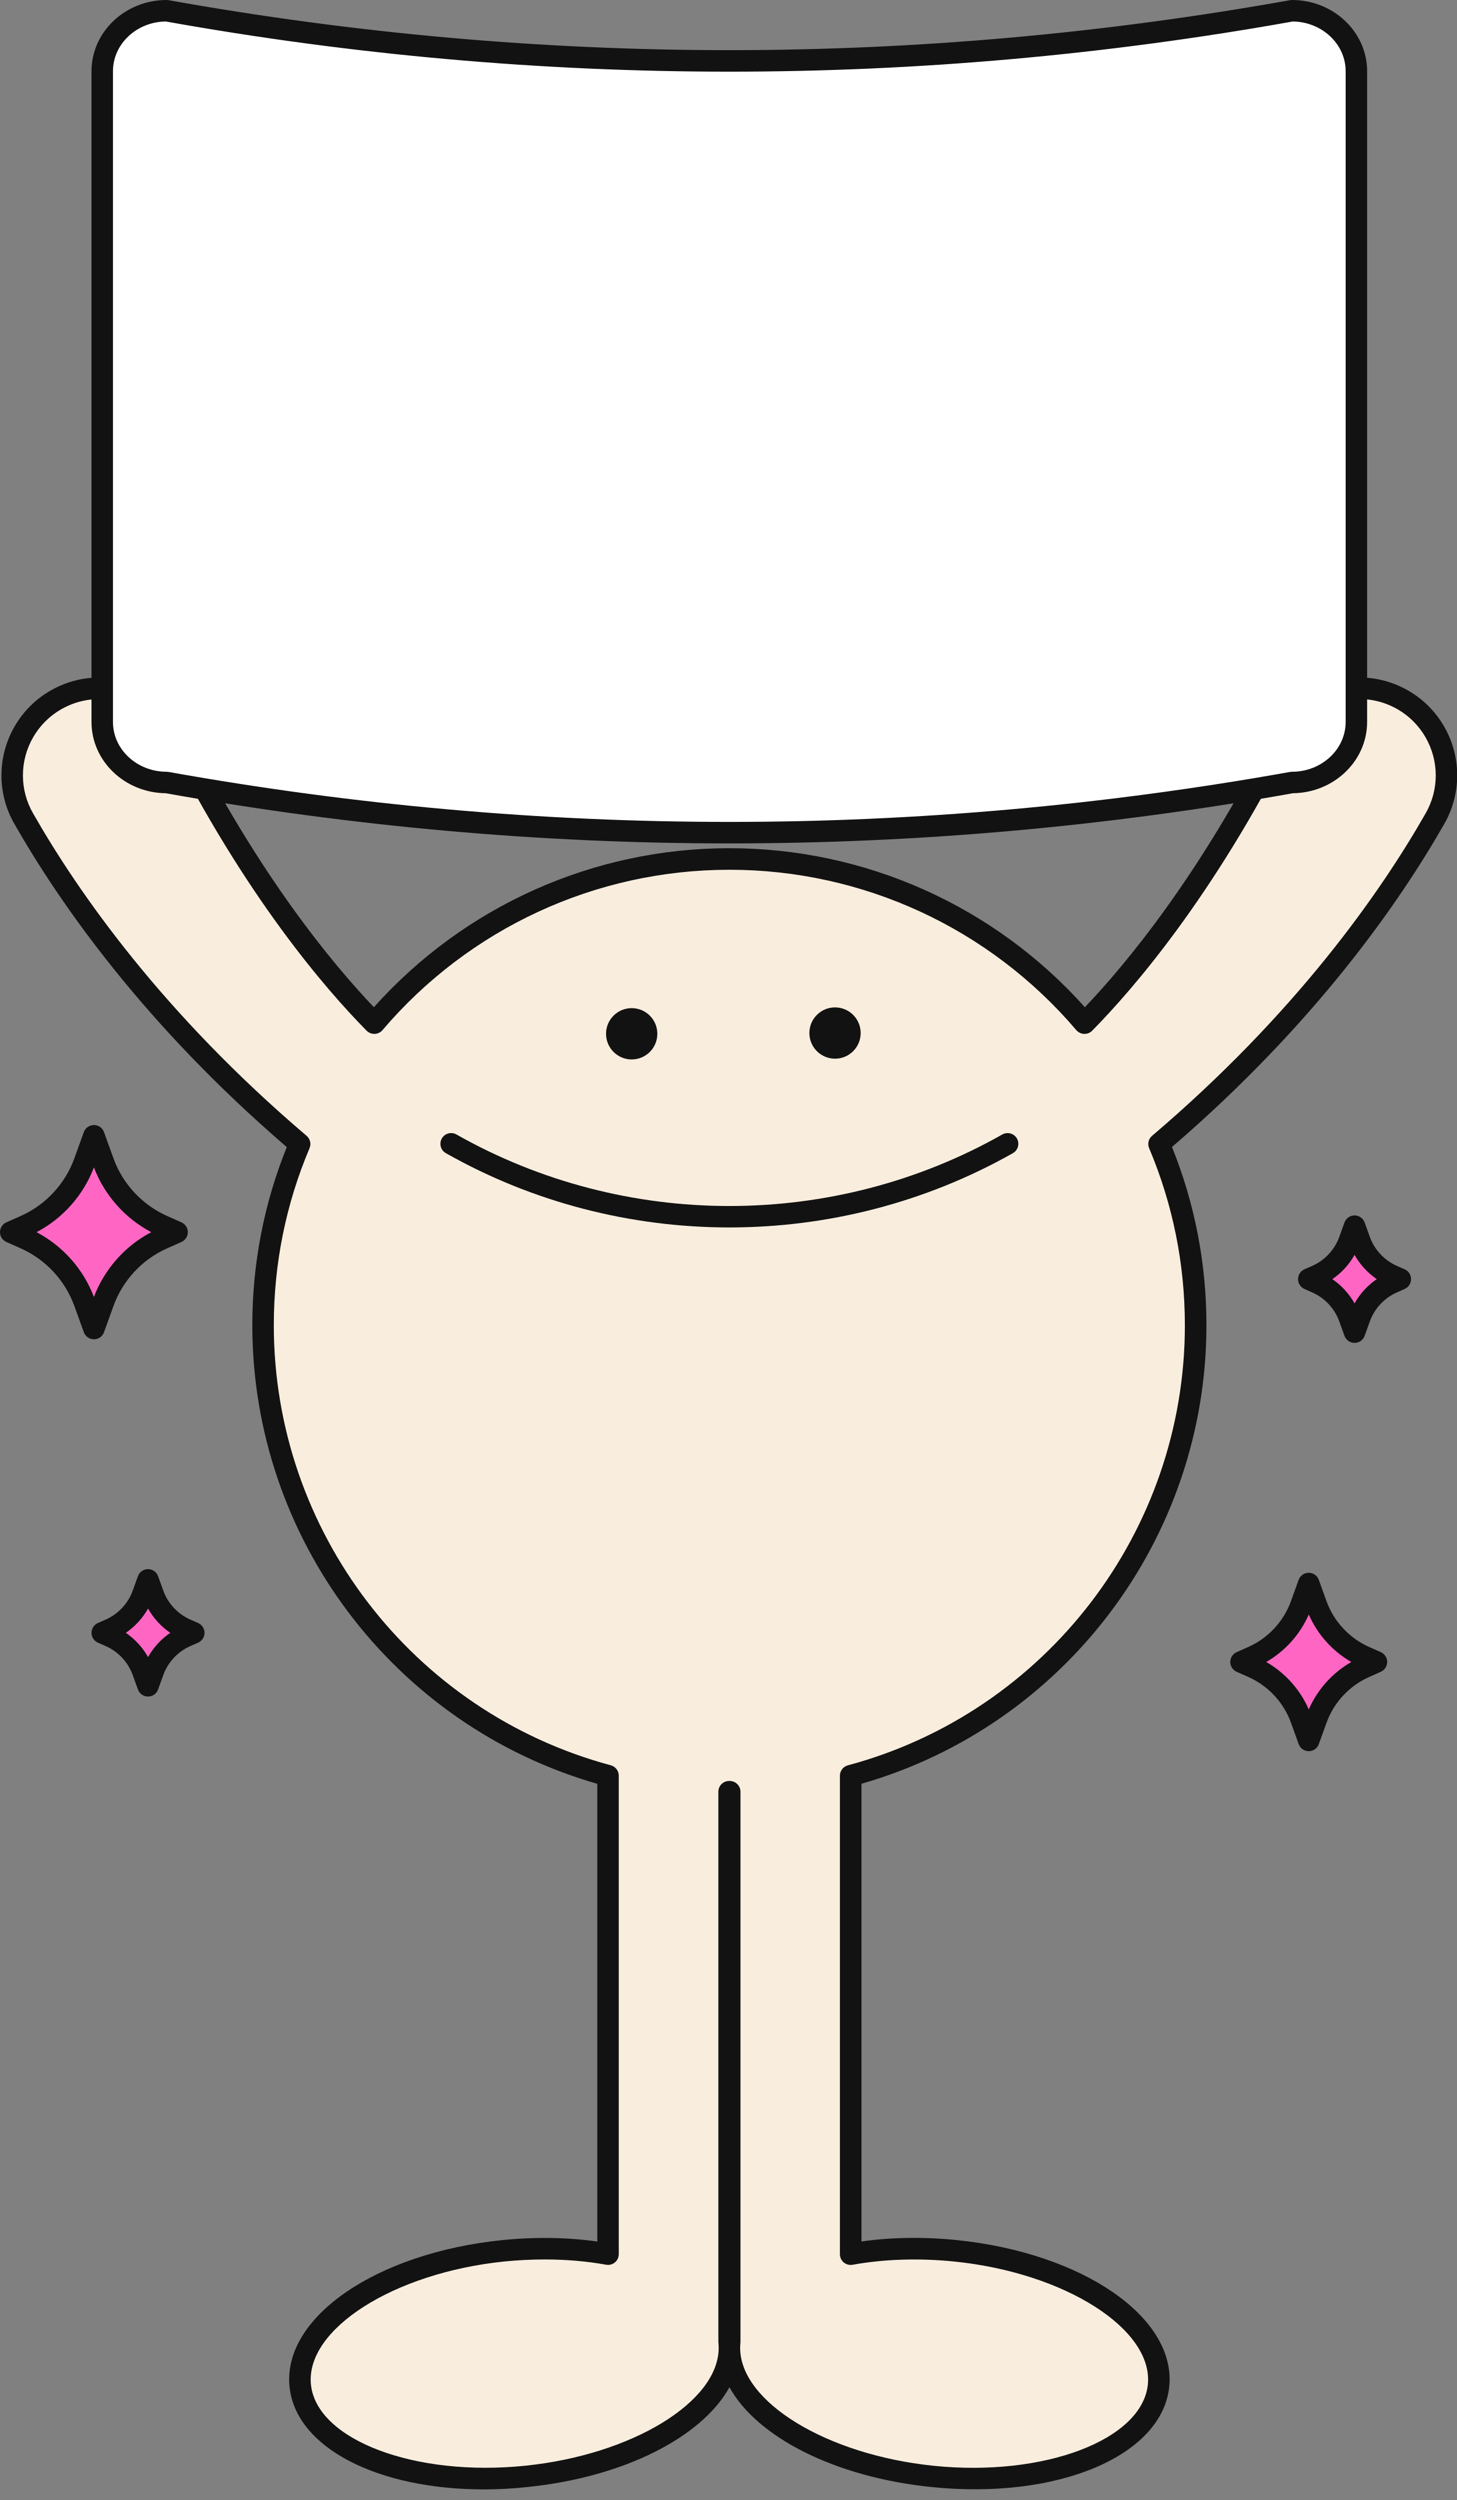
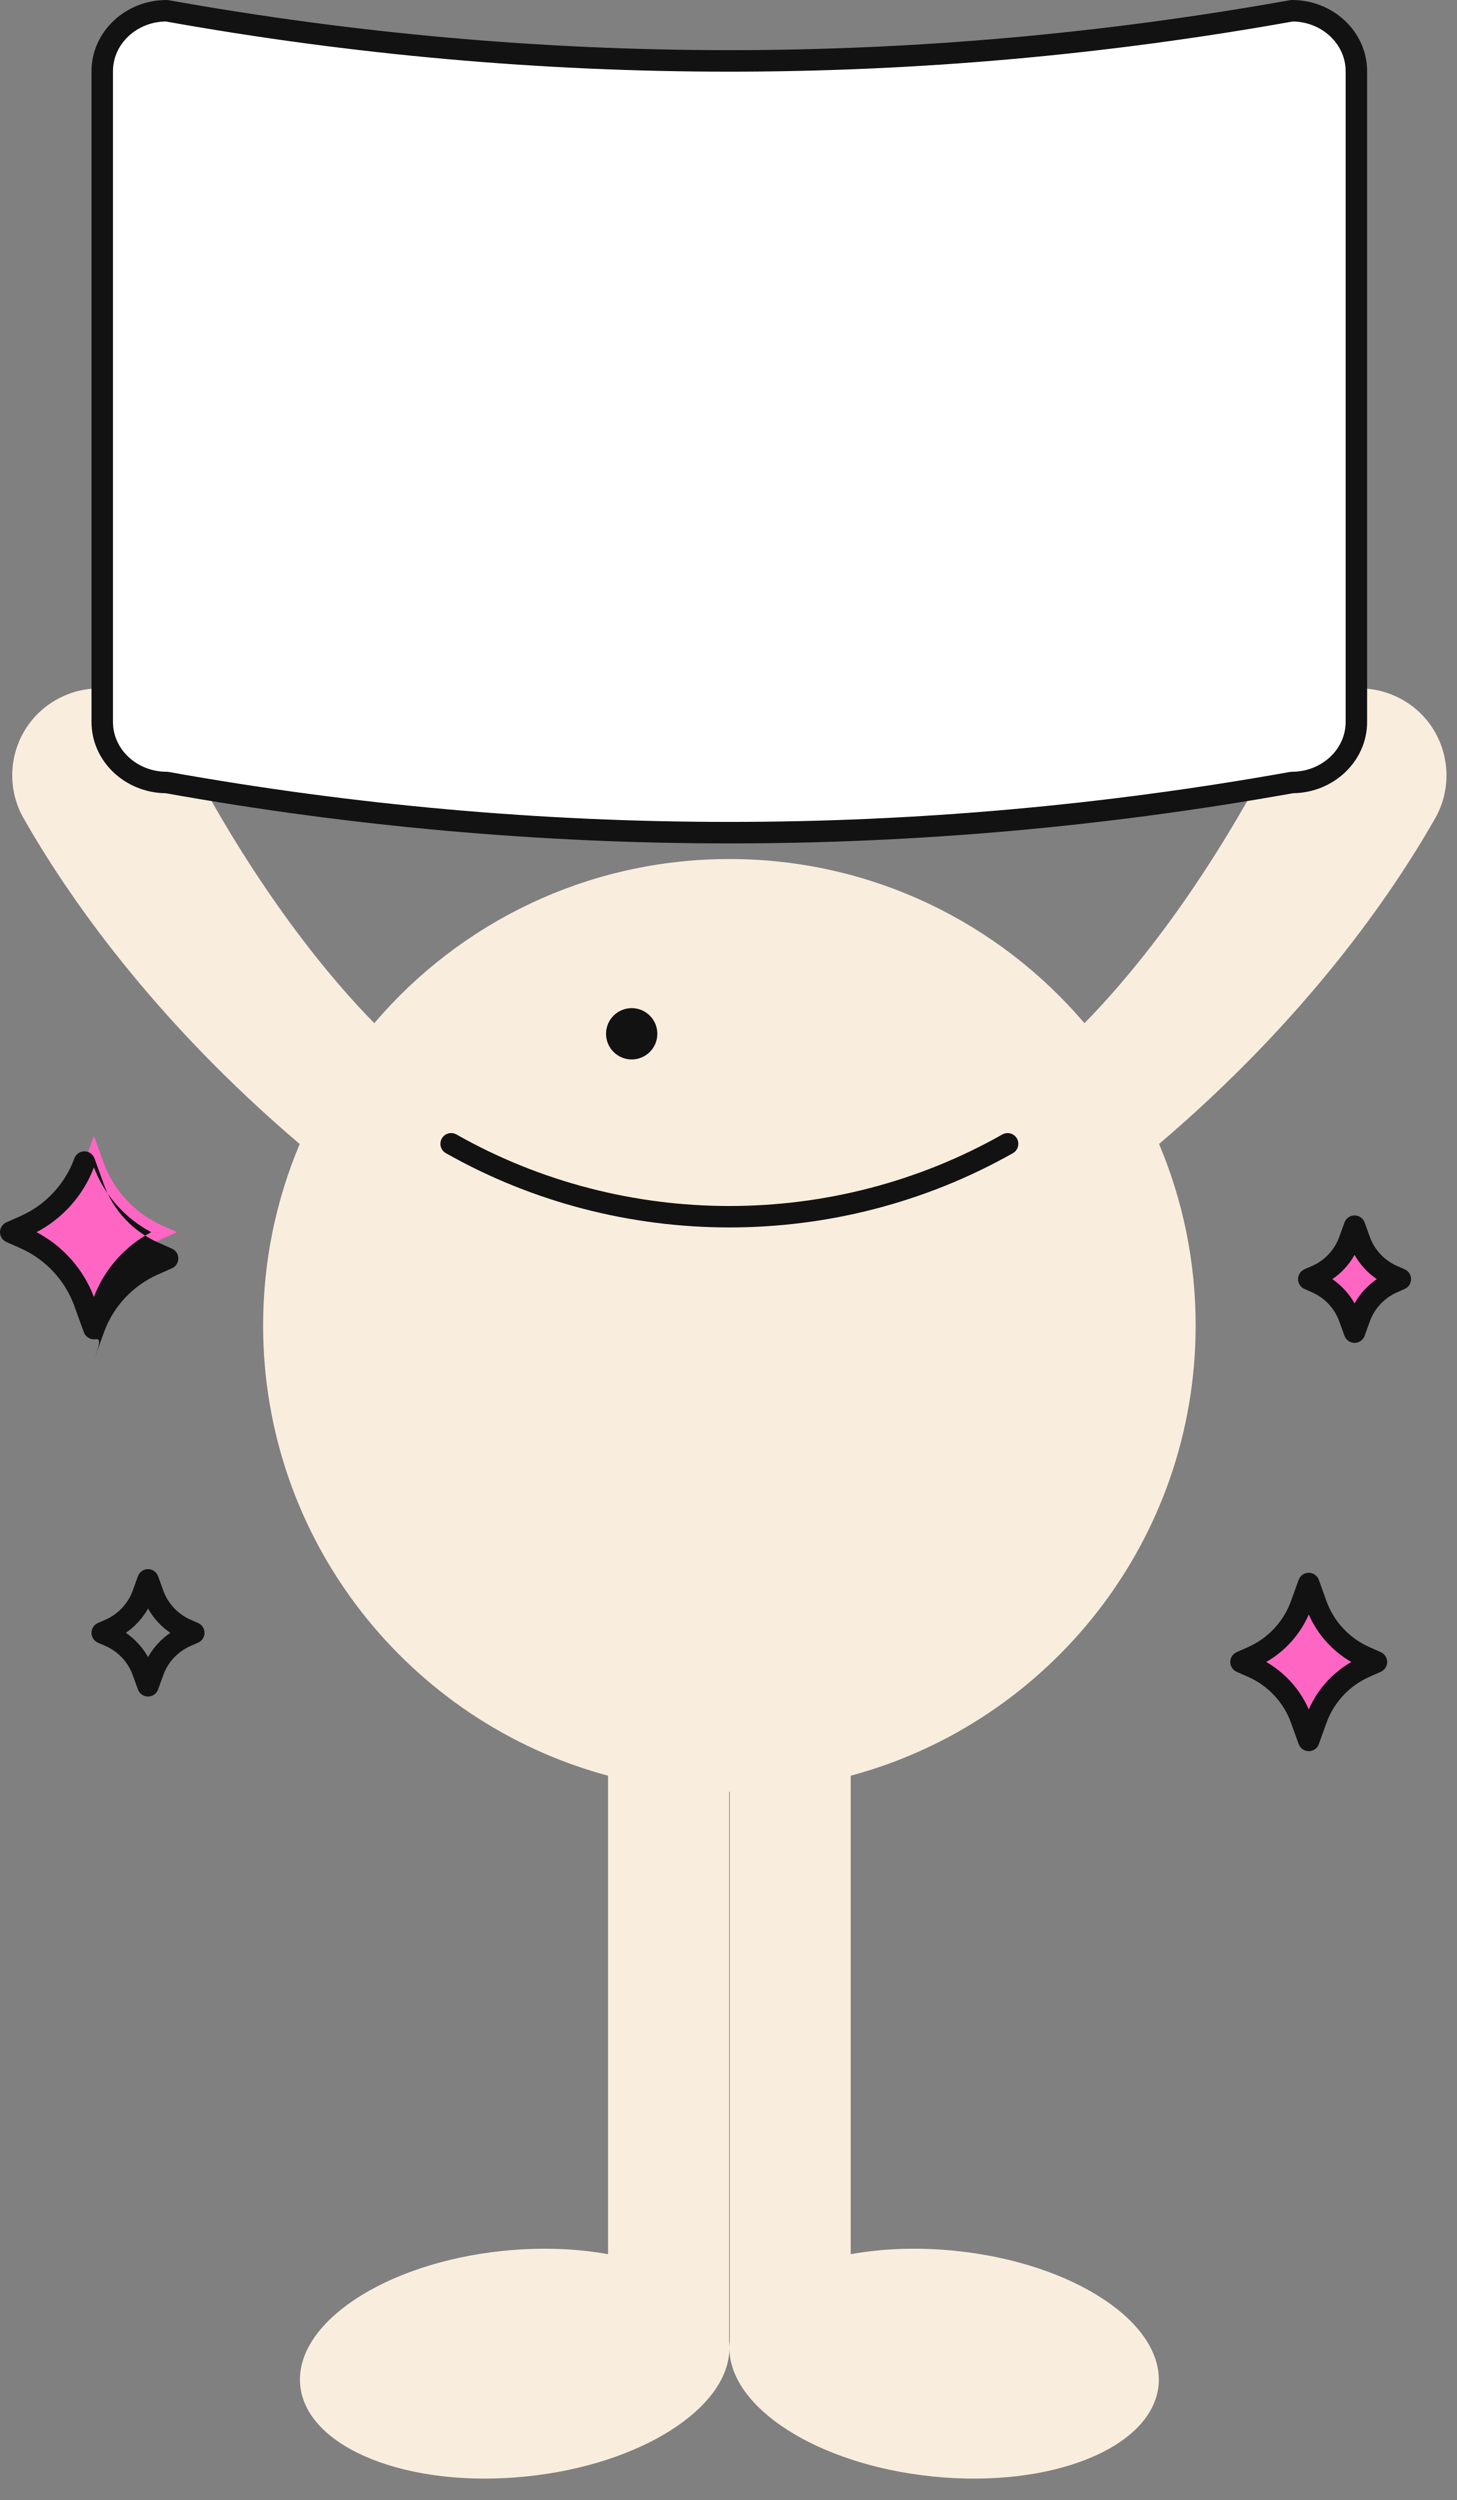
<svg xmlns="http://www.w3.org/2000/svg" fill="#121212" height="465.8" preserveAspectRatio="xMidYMid meet" version="1" viewBox="0.0 0.0 271.5 465.8" width="271.5" zoomAndPan="magnify">
  <rect x="0.0" y="0.0" width="271.5" height="465.8" fill="#808080" stroke="none" />
  <g>
    <g id="change1_1">
      <path d="M269.54,144.48c0,2.73-0.69,5.5-2.14,8.04c-8.15,14.29-23.99,37.28-51.42,60.62 c4.39,10.39,6.82,21.81,6.82,33.8c0,40.16-27.26,73.96-64.28,83.9v89.15c5.89-1.07,12.56-1.33,19.56-0.62 c22.06,2.26,38.98,13.51,37.8,25.12c-1.2,11.6-20.05,19.18-42.11,16.91c-21.33-2.18-37.85-12.77-37.85-23.95 c0-0.38,0.02-0.77,0.06-1.16V333.82h-0.12v102.47c0.04,0.39,0.06,0.77,0.06,1.16c0,11.18-16.52,21.77-37.86,23.95 c-22.06,2.27-40.91-5.31-42.11-16.91c-1.18-11.61,15.74-22.86,37.8-25.12c7-0.71,13.67-0.45,19.56,0.62v-89.15 c-37.03-9.94-64.28-43.74-64.28-83.9c0-11.99,2.43-23.4,6.82-33.79c-27.43-23.34-43.27-46.34-51.42-60.63 c-1.46-2.54-2.15-5.32-2.15-8.05c0-5.61,2.91-11.06,8.13-14.05c8.04-4.62,18.34-1.58,22.51,6.7c14.62,29.03,29.6,46.19,36.83,53.51 c15.93-18.71,39.66-30.58,66.17-30.58c26.5,0,50.23,11.87,66.16,30.58c7.23-7.32,22.2-24.48,36.83-53.51 c4.17-8.28,14.47-11.32,22.51-6.7C266.63,133.41,269.54,138.86,269.54,144.48z" fill="#f9eede" />
    </g>
    <g id="change2_4">
-       <path d="M90.15,463.81c-19.73,0-35.02-7.73-36.2-19.12c-1.31-12.91,16.08-24.91,39.59-27.32c6.1-0.62,12.18-0.53,17.76,0.26v-85.28 c-37.93-10.89-64.28-45.79-64.28-85.42c0-11.49,2.16-22.65,6.42-33.21c-26.59-22.87-42.26-45.32-50.76-60.22 c-1.58-2.74-2.41-5.87-2.41-9.04c0-6.51,3.5-12.56,9.14-15.79c4.38-2.52,9.47-3.11,14.32-1.66c4.82,1.45,8.72,4.71,10.97,9.19 c13.47,26.74,27.17,43.27,34.97,51.46c16.87-18.86,40.89-29.63,66.25-29.63c25.35,0,49.37,10.77,66.24,29.63 c7.79-8.17,21.48-24.7,34.97-51.46c2.26-4.48,6.15-7.75,10.97-9.19c4.85-1.45,9.94-0.87,14.32,1.66c5.63,3.23,9.12,9.28,9.12,15.79 c0,3.16-0.83,6.28-2.4,9.03c-8.49,14.88-24.16,37.33-50.75,60.21c4.26,10.56,6.42,21.73,6.42,33.22 c0,39.62-26.36,74.53-64.28,85.42v85.28c5.58-0.79,11.67-0.88,17.76-0.26c23.51,2.41,40.9,14.41,39.59,27.31 c-1.34,12.91-20.8,21.12-44.31,18.7c-18.03-1.84-32.52-9.31-37.64-18.59c-5.13,9.28-19.62,16.75-37.66,18.59 C95.5,463.67,92.78,463.81,90.15,463.81z M101.49,420.97c-2.48,0-5.01,0.13-7.54,0.38c-20.57,2.11-37.06,12.61-36.01,22.93 c1.07,10.31,19.35,17.24,39.92,15.12c19.89-2.03,36.06-11.88,36.06-21.96c0-0.32-0.02-0.63-0.05-0.96 c-0.01-0.07-0.01-0.14-0.01-0.2V333.82c0-1.1,0.9-2,2-2h0.12c1.1,0,2,0.9,2,2v102.47c0,0.07,0,0.14-0.01,0.2 c-0.03,0.32-0.05,0.64-0.05,0.96c0,10.08,16.17,19.93,36.05,21.96c20.58,2.11,38.85-4.81,39.92-15.13 c1.05-10.32-15.44-20.82-36.02-22.92c-6.59-0.67-13.16-0.46-19,0.6c-0.58,0.1-1.18-0.05-1.64-0.43c-0.46-0.38-0.72-0.94-0.72-1.54 v-89.15c0-0.91,0.61-1.7,1.48-1.93c36.97-9.93,62.8-43.63,62.8-81.97c0-11.45-2.24-22.56-6.66-33.02c-0.34-0.8-0.12-1.74,0.55-2.3 c26.83-22.83,42.53-45.28,50.98-60.09c1.23-2.15,1.88-4.59,1.88-7.05c0-5.08-2.73-9.81-7.11-12.33c-3.43-1.97-7.4-2.43-11.18-1.29 c-3.75,1.13-6.79,3.67-8.55,7.16c-14.65,29.06-29.59,46.32-37.19,54.02c-0.39,0.4-0.91,0.61-1.5,0.59 c-0.56-0.02-1.08-0.28-1.45-0.7c-16.17-18.99-39.72-29.88-64.64-29.88c-24.92,0-48.48,10.89-64.65,29.88 c-0.36,0.43-0.89,0.68-1.45,0.7c-0.56,0.02-1.1-0.19-1.5-0.59c-7.61-7.71-22.57-24.97-37.19-54.02c-1.76-3.49-4.79-6.03-8.55-7.16 c-3.78-1.13-7.75-0.67-11.18,1.29c-4.4,2.52-7.13,7.24-7.13,12.32c0,2.47,0.65,4.91,1.88,7.05c8.46,14.83,24.16,37.28,50.98,60.1 c0.67,0.57,0.89,1.5,0.55,2.3c-4.42,10.46-6.66,21.57-6.66,33.01c0,38.34,25.82,72.04,62.8,81.97c0.87,0.23,1.48,1.03,1.48,1.93 v89.15c0,0.59-0.26,1.16-0.72,1.54c-0.46,0.38-1.06,0.54-1.64,0.43C109.36,421.3,105.48,420.97,101.49,420.97z" fill="inherit" />
-     </g>
+       </g>
  </g>
  <g>
    <g id="change2_7">
      <circle cx="117.71" cy="192.61" fill="inherit" r="4.78" />
    </g>
    <g id="change2_5">
-       <circle cx="155.6" cy="192.47" fill="inherit" r="4.78" />
-     </g>
+       </g>
    <g id="change2_9">
      <path d="M135.91,228.69c-18.27,0-36.53-4.61-52.83-13.84c-0.96-0.54-1.3-1.76-0.75-2.73c0.54-0.96,1.76-1.3,2.73-0.75 c31.37,17.77,70.34,17.77,101.71,0c0.96-0.54,2.18-0.21,2.73,0.75c0.54,0.96,0.21,2.18-0.75,2.73 C172.44,224.07,154.18,228.69,135.91,228.69z" fill="inherit" />
    </g>
  </g>
  <g>
    <g id="change3_1">
      <path d="M240.76,145.79L240.76,145.79c-69.28,12.41-140.43,12.41-209.71,0l0,0c-6.6,0-12-5.07-12-11.27V13.27 c0-6.2,5.4-11.27,12-11.27l0,0c69.28,12.41,140.43,12.41,209.71,0l0,0c6.6,0,12,5.07,12,11.27v121.25 C252.76,140.72,247.36,145.79,240.76,145.79z" fill="#ffffff" />
    </g>
    <g id="change2_1">
      <path d="M135.91,157.14c-35.09,0-70.19-3.12-105.04-9.35c-7.64-0.09-13.82-6.01-13.82-13.27V13.27c0-7.32,6.28-13.27,14-13.27 c0.12,0,0.24,0.01,0.35,0.03c69.34,12.42,139.66,12.42,209,0c0.12-0.02,0.23-0.03,0.35-0.03c7.72,0,14,5.95,14,13.27v121.25 c0,7.26-6.18,13.18-13.82,13.27C206.09,154.02,171,157.14,135.91,157.14z M30.88,4c-5.44,0.08-9.83,4.21-9.83,9.27v121.25 c0,5.11,4.49,9.27,10,9.27c0.12,0,0.24,0.01,0.35,0.03c69.34,12.42,139.66,12.42,209,0c0.12-0.02,0.23-0.03,0.35-0.03 c5.51,0,10-4.16,10-9.27V13.27c0-5.06-4.39-9.18-9.83-9.27C171.24,16.47,100.58,16.47,30.88,4z" fill="inherit" />
    </g>
  </g>
  <g>
    <g id="change4_1">
      <path d="M15.73,216.52l1.77-4.9l1.77,4.9c1.91,5.3,5.9,9.58,11.05,11.86l2.68,1.19l-2.68,1.19 c-5.15,2.28-9.14,6.57-11.05,11.86l-1.77,4.9l-1.77-4.9c-1.91-5.3-5.9-9.58-11.05-11.86L2,229.57l2.68-1.19 C9.83,226.1,13.82,221.81,15.73,216.52z" fill="#ff66c4" />
    </g>
    <g id="change2_2">
-       <path d="M17.5,249.53c-0.84,0-1.59-0.53-1.88-1.32l-1.77-4.9c-1.72-4.76-5.36-8.66-9.98-10.72l-2.68-1.19 C0.47,231.08,0,230.36,0,229.57s0.47-1.51,1.19-1.83l2.68-1.19c4.62-2.05,8.26-5.96,9.98-10.72l1.77-4.9 c0.29-0.79,1.04-1.32,1.88-1.32s1.59,0.53,1.88,1.32l1.77,4.9c1.72,4.76,5.36,8.66,9.98,10.72l2.68,1.19 c0.72,0.32,1.19,1.04,1.19,1.83s-0.47,1.51-1.19,1.83l-2.68,1.19c-4.62,2.05-8.26,5.96-9.98,10.72l-1.77,4.9 C19.1,249,18.35,249.53,17.5,249.53z M6.81,229.57c4.89,2.57,8.73,6.89,10.69,12.07c1.96-5.18,5.8-9.51,10.69-12.07 c-4.89-2.57-8.73-6.89-10.69-12.07C15.55,222.68,11.7,227.01,6.81,229.57z M15.74,216.52L15.74,216.52L15.74,216.52z" fill="inherit" />
+       <path d="M17.5,249.53c-0.84,0-1.59-0.53-1.88-1.32l-1.77-4.9c-1.72-4.76-5.36-8.66-9.98-10.72l-2.68-1.19 C0.47,231.08,0,230.36,0,229.57s0.47-1.51,1.19-1.83l2.68-1.19c4.62-2.05,8.26-5.96,9.98-10.72c0.29-0.79,1.04-1.32,1.88-1.32s1.59,0.53,1.88,1.32l1.77,4.9c1.72,4.76,5.36,8.66,9.98,10.72l2.68,1.19 c0.72,0.32,1.19,1.04,1.19,1.83s-0.47,1.51-1.19,1.83l-2.68,1.19c-4.62,2.05-8.26,5.96-9.98,10.72l-1.77,4.9 C19.1,249,18.35,249.53,17.5,249.53z M6.81,229.57c4.89,2.57,8.73,6.89,10.69,12.07c1.96-5.18,5.8-9.51,10.69-12.07 c-4.89-2.57-8.73-6.89-10.69-12.07C15.55,222.68,11.7,227.01,6.81,229.57z M15.74,216.52L15.74,216.52L15.74,216.52z" fill="inherit" />
    </g>
  </g>
  <g>
    <g id="change4_2">
-       <path d="M26.61,297.04l0.97-2.69l0.97,2.69c1.05,2.91,3.25,5.27,6.08,6.53l1.48,0.65l-1.48,0.65 c-2.83,1.26-5.03,3.61-6.08,6.53l-0.97,2.69l-0.97-2.69c-1.05-2.91-3.25-5.27-6.08-6.53l-1.48-0.65l1.48-0.65 C23.36,302.31,25.56,299.95,26.61,297.04z" fill="#ff66c4" />
-     </g>
+       </g>
    <g id="change2_3">
      <path d="M27.58,316.09c-0.84,0-1.59-0.53-1.88-1.32l-0.97-2.69c-0.86-2.39-2.69-4.35-5.01-5.38l-1.48-0.65 c-0.72-0.32-1.19-1.04-1.19-1.83s0.47-1.51,1.19-1.83l1.48-0.65c2.32-1.03,4.15-2.99,5.01-5.38l0,0l0.97-2.69 c0.29-0.79,1.04-1.32,1.88-1.32l0,0c0.84,0,1.59,0.53,1.88,1.32l0.97,2.69c0.86,2.39,2.69,4.35,5.01,5.38l1.48,0.65 c0.72,0.32,1.19,1.04,1.19,1.83s-0.47,1.51-1.19,1.83l-1.48,0.65c-2.32,1.03-4.15,2.99-5.01,5.38l-0.97,2.69 C29.18,315.56,28.43,316.09,27.58,316.09z M23.45,304.22c1.7,1.17,3.13,2.72,4.14,4.52c1.01-1.8,2.43-3.35,4.14-4.52 c-1.7-1.17-3.13-2.72-4.14-4.52C26.57,301.5,25.15,303.05,23.45,304.22z" fill="inherit" />
    </g>
  </g>
  <g>
    <g id="change4_4">
      <path d="M242.44,299.02l1.44-3.99l1.44,3.99c1.56,4.31,4.81,7.8,9,9.66l2.18,0.97l-2.18,0.97 c-4.19,1.86-7.44,5.35-9,9.66l-1.44,3.99l-1.44-3.99c-1.56-4.31-4.81-7.8-9-9.66l-2.18-0.97l2.18-0.97 C237.63,306.82,240.88,303.33,242.44,299.02z" fill="#ff66c4" />
    </g>
    <g id="change2_8">
      <path d="M243.88,326.27L243.88,326.27c-0.84,0-1.59-0.53-1.88-1.32l-1.44-3.99c-1.37-3.78-4.26-6.88-7.93-8.51l-2.19-0.97 c-0.72-0.32-1.19-1.04-1.19-1.83c0-0.79,0.47-1.51,1.19-1.83l2.18-0.97c3.67-1.63,6.56-4.73,7.93-8.51l1.44-3.99 c0.29-0.79,1.04-1.32,1.88-1.32s1.59,0.53,1.88,1.32l1.44,3.99c1.37,3.78,4.26,6.88,7.93,8.51l2.18,0.97 c0.72,0.32,1.19,1.04,1.19,1.83c0,0.79-0.47,1.51-1.19,1.83l-2.18,0.97c-3.67,1.63-6.56,4.73-7.93,8.51l-1.44,3.99 C245.48,325.74,244.73,326.27,243.88,326.27z M235.95,309.65c3.51,2.01,6.31,5.13,7.93,8.84c1.62-3.72,4.42-6.83,7.93-8.84 c-3.51-2.01-6.31-5.13-7.93-8.84C242.26,304.52,239.46,307.64,235.95,309.65z M242.44,299.02L242.44,299.02L242.44,299.02z" fill="inherit" />
    </g>
  </g>
  <g>
    <g id="change4_3">
      <path d="M251.44,231.14l0.97-2.69l0.97,2.69c1.05,2.91,3.25,5.27,6.08,6.53l1.48,0.65l-1.48,0.65 c-2.83,1.26-5.03,3.61-6.08,6.53l-0.97,2.69l-0.97-2.69c-1.05-2.91-3.25-5.27-6.08-6.53l-1.48-0.65l1.48-0.65 C248.19,236.41,250.39,234.06,251.44,231.14z" fill="#ff66c4" />
    </g>
    <g id="change2_6">
      <path d="M252.41,250.2c-0.84,0-1.59-0.53-1.88-1.32l-0.97-2.69c-0.86-2.39-2.69-4.35-5.01-5.38l-1.48-0.66 c-0.72-0.32-1.19-1.04-1.19-1.83c0-0.79,0.47-1.51,1.19-1.83l1.48-0.65c2.32-1.03,4.15-2.99,5.01-5.38l0.97-2.69 c0.29-0.79,1.04-1.32,1.88-1.32l0,0c0.84,0,1.59,0.53,1.88,1.32l0.97,2.69c0.86,2.39,2.69,4.35,5.01,5.38l1.48,0.65 c0.72,0.32,1.19,1.04,1.19,1.83c0,0.79-0.47,1.51-1.19,1.83l-1.48,0.66c-2.32,1.03-4.15,2.99-5.01,5.38l-0.97,2.69 C254.01,249.67,253.25,250.2,252.41,250.2z M248.27,238.32c1.71,1.17,3.13,2.72,4.14,4.52c1.01-1.8,2.43-3.35,4.14-4.52 c-1.71-1.17-3.13-2.72-4.14-4.52C251.4,235.61,249.98,237.16,248.27,238.32z" fill="inherit" />
    </g>
  </g>
</svg>